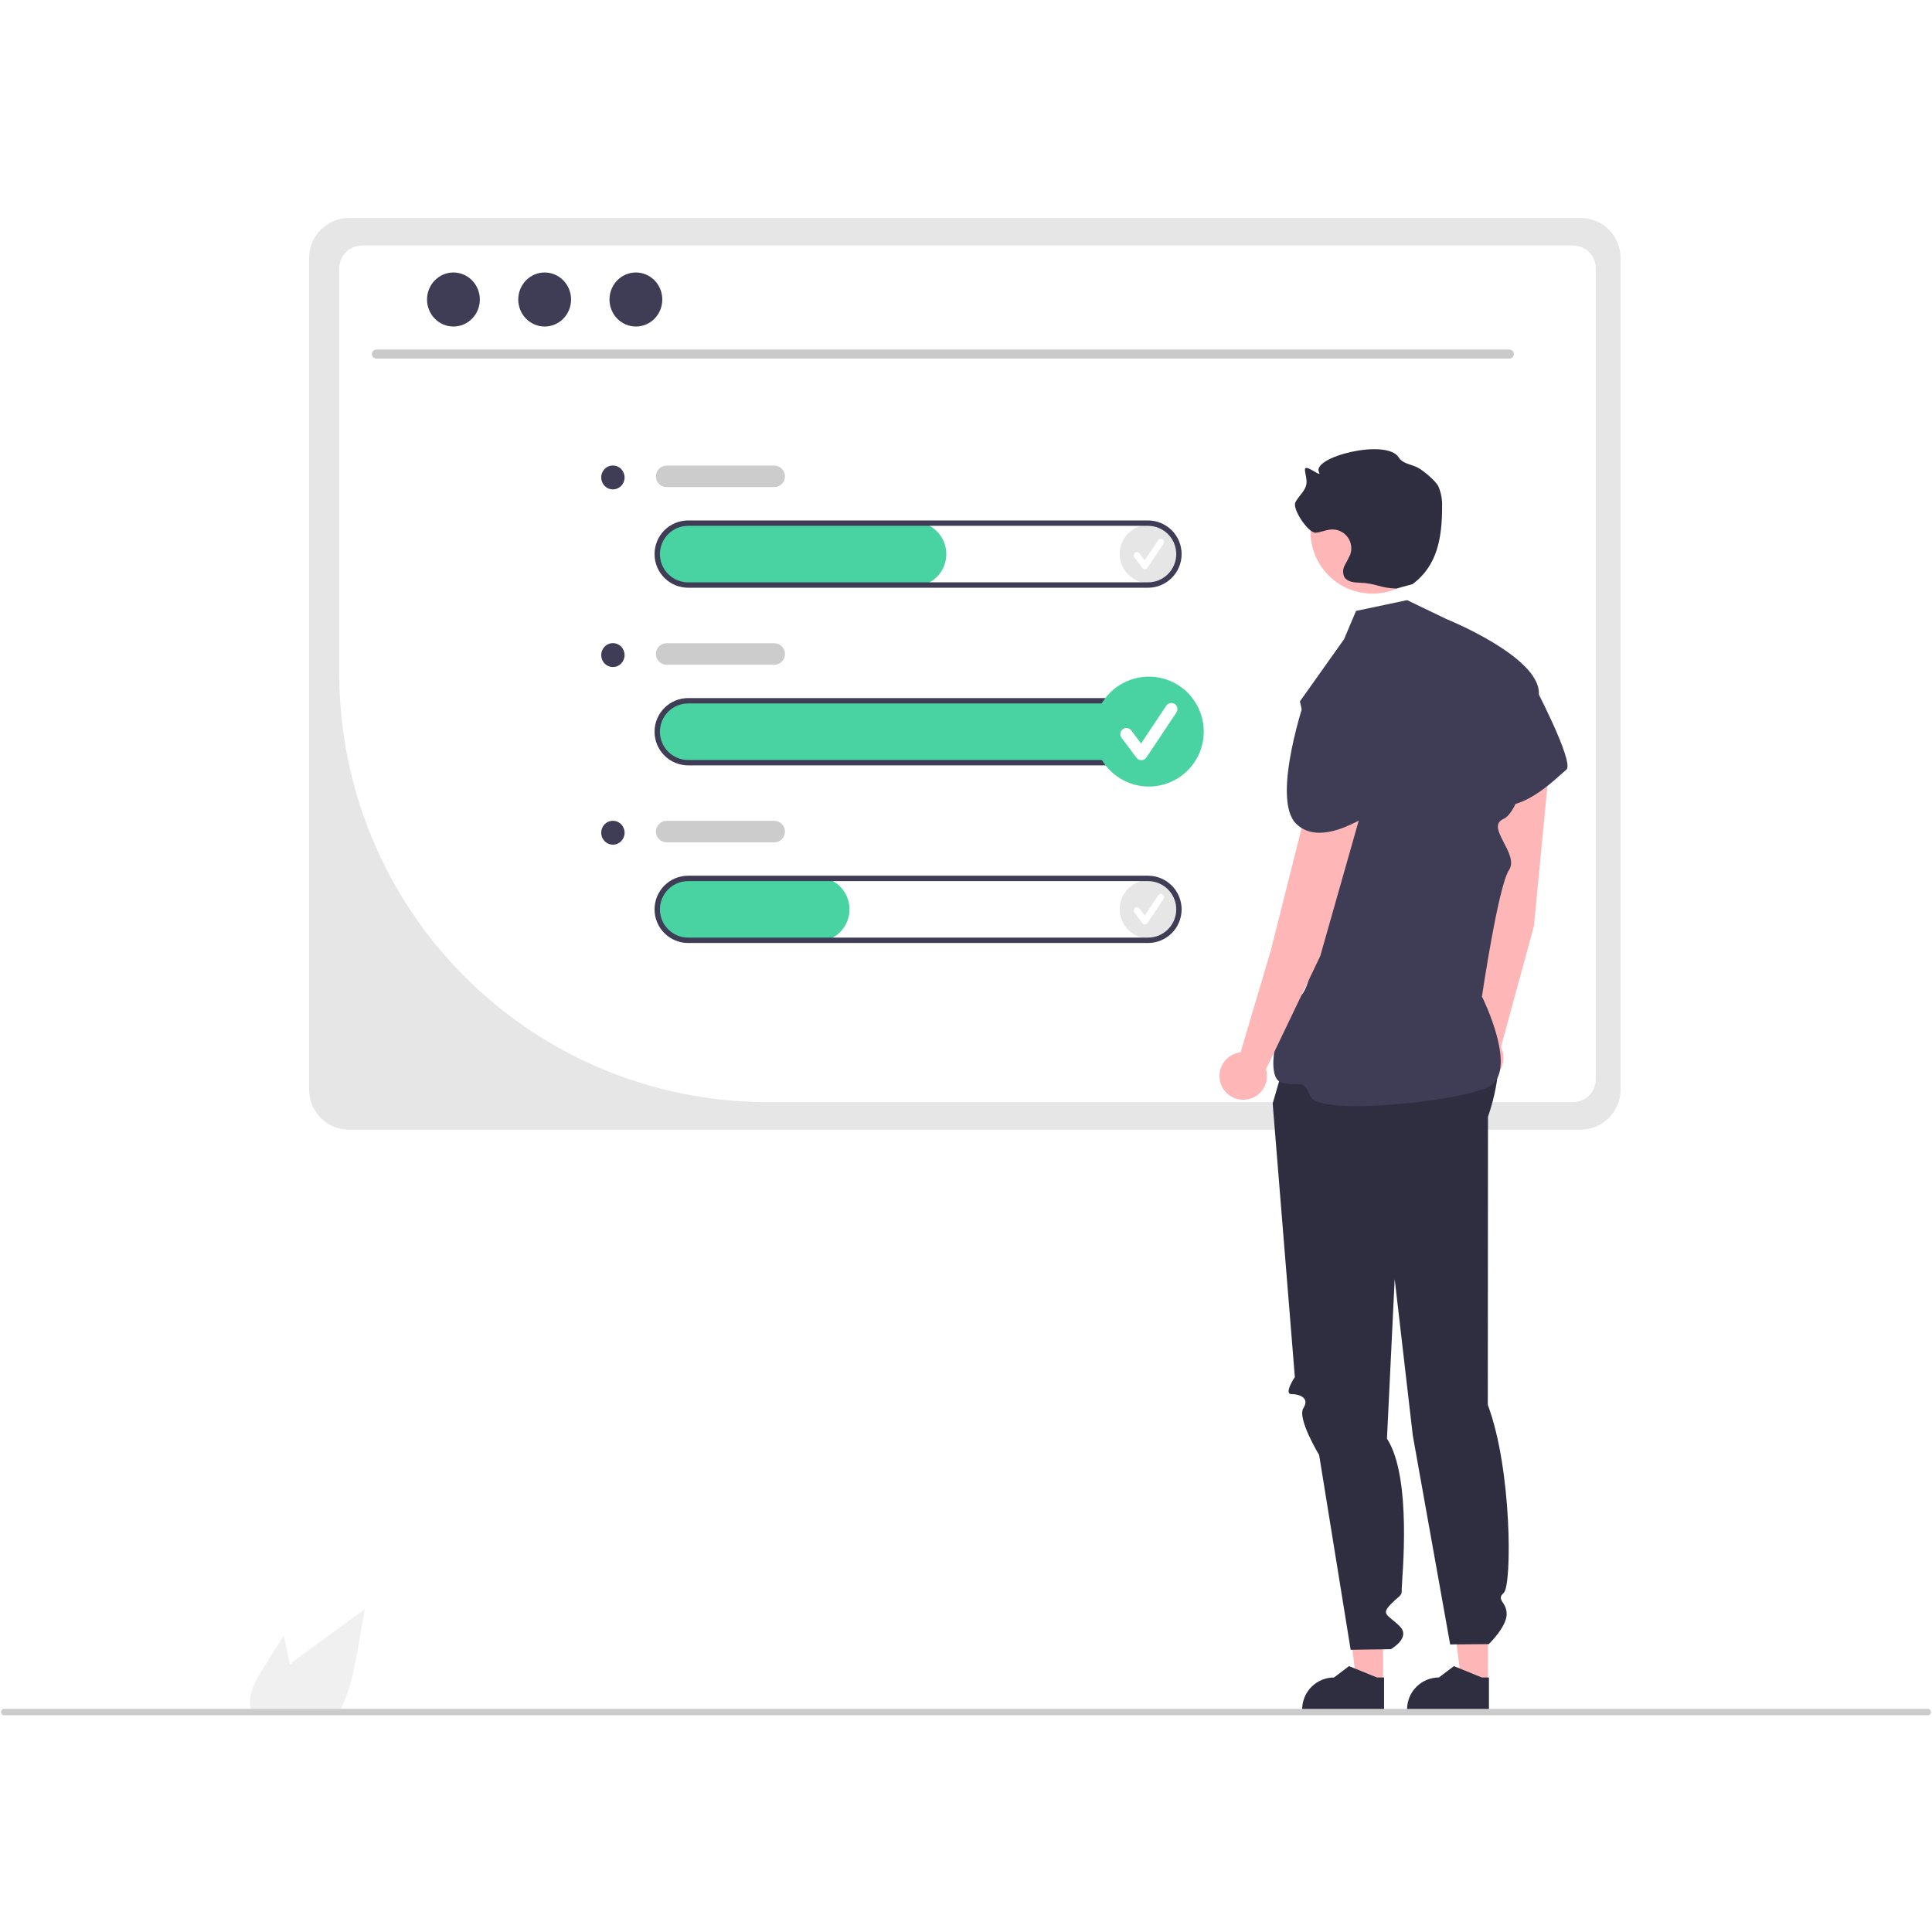
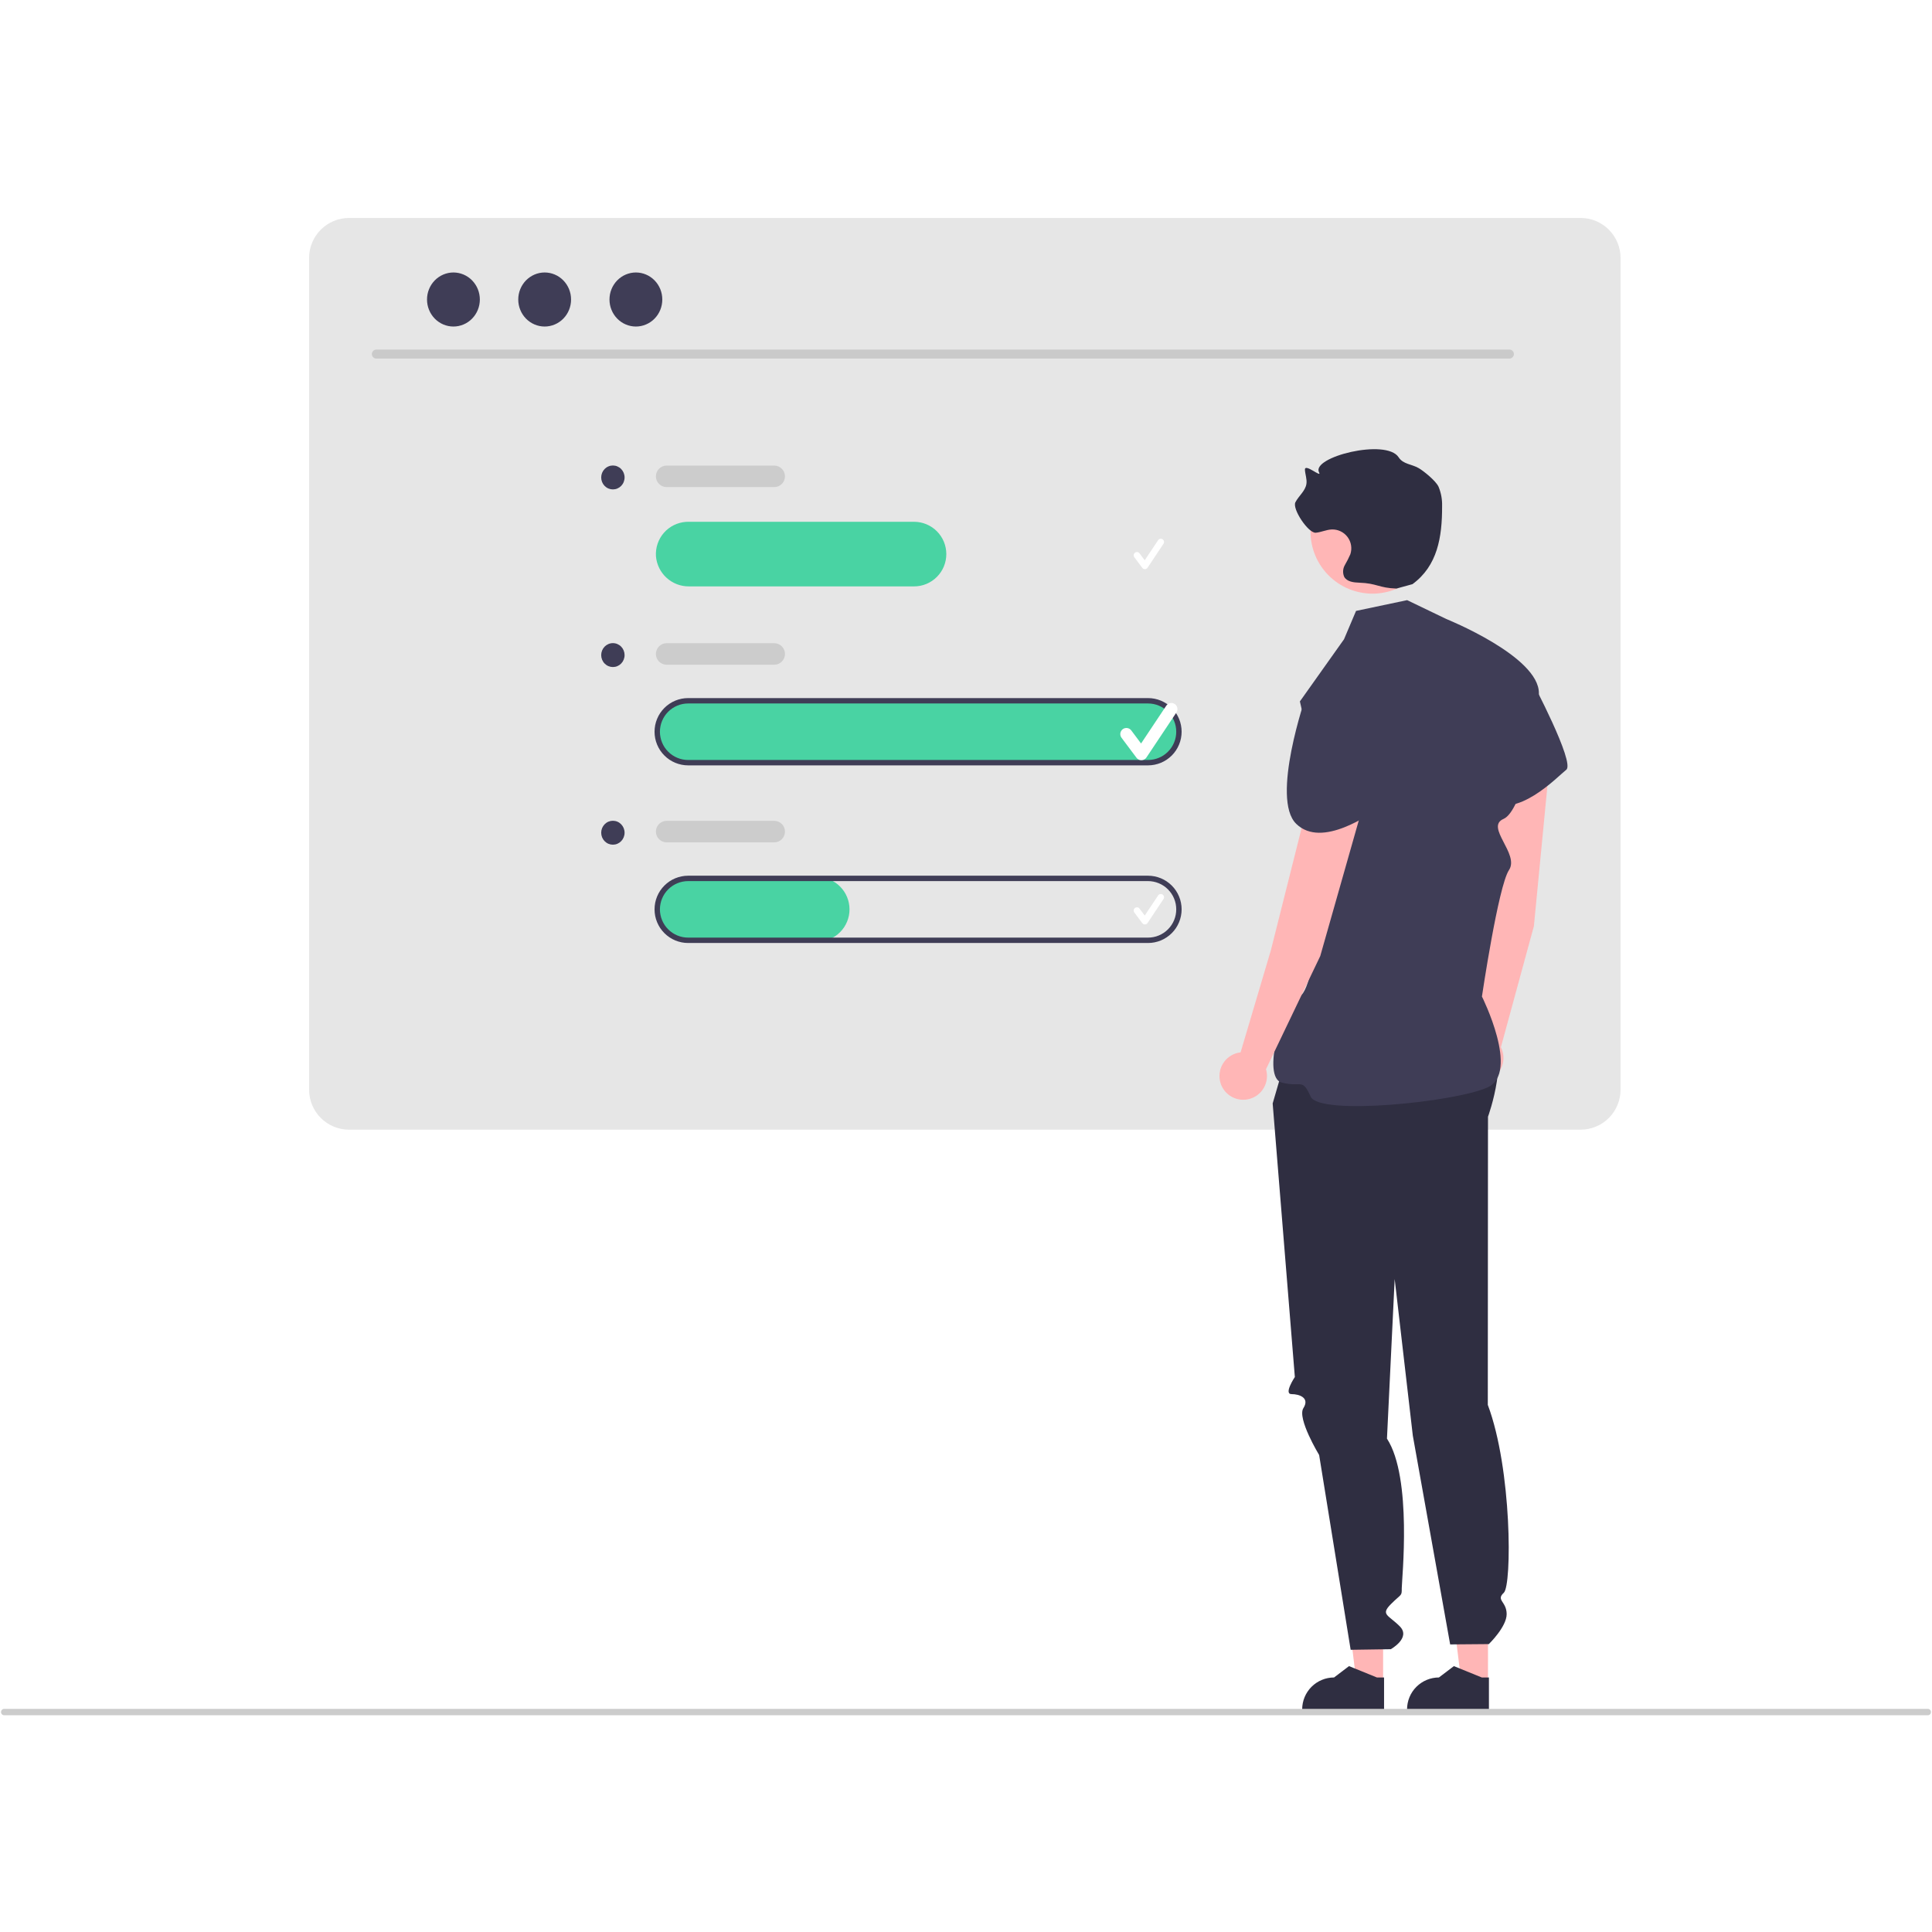
<svg xmlns="http://www.w3.org/2000/svg" width="600" viewBox="0 0 450 450" height="600" preserveAspectRatio="xMidYMid meet">
  <defs>
    <clipPath id="d8a99b3362">
      <path d="M 71 50.766 L 378 50.766 L 378 264 L 71 264 Z M 71 50.766 " clip-rule="nonzero" />
    </clipPath>
    <clipPath id="897e144d2c">
      <path d="M 0 398 L 450 398 L 450 399.516 L 0 399.516 Z M 0 398 " clip-rule="nonzero" />
    </clipPath>
  </defs>
  <rect x="-45" width="540" fill="#ffffff" y="-45" height="540" fill-opacity="1" />
  <rect x="-45" width="540" fill="#ffffff" y="-45" height="540" fill-opacity="1" />
-   <path fill="#f0f0f0" d="M 61.246 388.684 L 66.078 380.914 L 67.043 385.352 C 67.211 386.129 67.379 386.922 67.535 387.703 C 68.906 386.531 70.367 385.449 71.797 384.406 C 76.18 381.223 80.562 378.035 84.941 374.84 L 83.57 382.801 C 82.727 387.703 81.844 392.707 79.75 397.188 C 79.52 397.695 79.27 398.199 79 398.688 L 58.617 398.688 C 58.453 398.23 58.34 397.762 58.277 397.281 C 58.273 397.25 58.27 397.219 58.273 397.188 C 57.953 394.148 59.633 391.285 61.246 388.684 Z M 61.246 388.684 " fill-opacity="1" fill-rule="nonzero" />
  <g clip-path="url(#d8a99b3362)">
    <path fill="#e6e6e6" d="M 368.16 50.766 L 81.289 50.766 C 80.68 50.766 80.074 50.828 79.477 50.945 C 78.879 51.066 78.297 51.242 77.734 51.477 C 77.172 51.711 76.637 52 76.129 52.34 C 75.621 52.68 75.152 53.062 74.719 53.496 C 74.289 53.926 73.902 54.398 73.562 54.906 C 73.223 55.414 72.938 55.949 72.703 56.512 C 72.469 57.078 72.293 57.656 72.172 58.258 C 72.055 58.855 71.992 59.461 71.992 60.07 L 71.992 253.816 C 71.992 254.426 72.051 255.031 72.172 255.629 C 72.293 256.23 72.469 256.812 72.703 257.375 C 72.938 257.938 73.223 258.477 73.562 258.984 C 73.902 259.492 74.285 259.961 74.719 260.395 C 75.148 260.824 75.617 261.211 76.125 261.551 C 76.633 261.891 77.168 262.176 77.734 262.41 C 78.297 262.645 78.879 262.82 79.477 262.941 C 80.074 263.059 80.68 263.121 81.289 263.121 L 368.16 263.121 C 368.77 263.121 369.375 263.059 369.973 262.941 C 370.57 262.82 371.152 262.645 371.719 262.41 C 372.281 262.176 372.816 261.891 373.324 261.551 C 373.832 261.211 374.301 260.824 374.73 260.395 C 375.164 259.961 375.551 259.492 375.887 258.984 C 376.227 258.477 376.516 257.938 376.746 257.375 C 376.98 256.812 377.156 256.23 377.277 255.629 C 377.398 255.031 377.457 254.426 377.457 253.816 L 377.457 60.07 C 377.457 59.461 377.395 58.855 377.277 58.258 C 377.156 57.656 376.98 57.078 376.746 56.512 C 376.512 55.949 376.227 55.414 375.887 54.906 C 375.547 54.398 375.16 53.926 374.73 53.496 C 374.297 53.062 373.828 52.68 373.32 52.34 C 372.816 52 372.281 51.711 371.715 51.477 C 371.152 51.242 370.57 51.066 369.973 50.945 C 369.375 50.828 368.77 50.766 368.16 50.766 Z M 368.16 50.766 " fill-opacity="1" fill-rule="nonzero" />
  </g>
-   <path fill="#ffffff" d="M 366.391 256.707 L 178.426 256.707 C 176.801 256.703 175.176 256.656 173.551 256.574 C 171.93 256.488 170.309 256.363 168.691 256.199 C 167.074 256.039 165.461 255.836 163.855 255.59 C 162.246 255.348 160.648 255.066 159.055 254.746 C 157.461 254.426 155.875 254.066 154.301 253.668 C 152.723 253.27 151.156 252.832 149.602 252.359 C 148.051 251.883 146.508 251.371 144.977 250.82 C 143.449 250.27 141.934 249.68 140.434 249.055 C 138.93 248.43 137.445 247.77 135.977 247.074 C 134.508 246.375 133.059 245.641 131.625 244.875 C 130.195 244.105 128.781 243.301 127.387 242.465 C 125.992 241.629 124.621 240.758 123.27 239.852 C 121.922 238.945 120.594 238.008 119.289 237.039 C 117.98 236.07 116.703 235.07 115.445 234.035 C 114.188 233.004 112.961 231.941 111.754 230.848 C 110.551 229.754 109.375 228.633 108.227 227.484 C 107.074 226.332 105.953 225.156 104.863 223.949 C 103.77 222.746 102.711 221.516 101.68 220.258 C 100.648 219 99.645 217.719 98.676 216.414 C 97.707 215.105 96.773 213.777 95.867 212.426 C 94.965 211.074 94.094 209.699 93.258 208.305 C 92.418 206.91 91.617 205.496 90.848 204.062 C 90.082 202.629 89.348 201.176 88.652 199.707 C 87.957 198.238 87.297 196.75 86.672 195.25 C 86.047 193.746 85.461 192.23 84.91 190.699 C 84.359 189.168 83.848 187.625 83.371 186.07 C 82.898 184.516 82.461 182.949 82.062 181.371 C 81.664 179.793 81.305 178.207 80.984 176.613 C 80.664 175.02 80.383 173.418 80.141 171.809 C 79.898 170.199 79.695 168.586 79.531 166.969 C 79.367 165.348 79.246 163.727 79.16 162.102 C 79.078 160.477 79.031 158.852 79.027 157.227 L 79.027 62.473 C 79.027 62.125 79.062 61.781 79.129 61.441 C 79.195 61.102 79.297 60.77 79.43 60.449 C 79.562 60.125 79.727 59.82 79.918 59.531 C 80.109 59.242 80.328 58.977 80.574 58.73 C 80.82 58.484 81.086 58.266 81.375 58.07 C 81.664 57.879 81.969 57.715 82.289 57.582 C 82.609 57.445 82.941 57.348 83.281 57.277 C 83.621 57.211 83.965 57.176 84.312 57.172 L 366.391 57.172 C 366.738 57.176 367.082 57.211 367.422 57.277 C 367.766 57.348 368.094 57.445 368.414 57.582 C 368.734 57.715 369.039 57.879 369.328 58.07 C 369.617 58.266 369.883 58.484 370.129 58.73 C 370.375 58.977 370.594 59.242 370.785 59.531 C 370.98 59.82 371.141 60.125 371.273 60.449 C 371.406 60.77 371.508 61.102 371.574 61.441 C 371.645 61.781 371.676 62.125 371.676 62.473 L 371.676 251.418 C 371.676 251.762 371.645 252.109 371.574 252.449 C 371.508 252.789 371.406 253.117 371.273 253.441 C 371.141 253.762 370.977 254.066 370.785 254.355 C 370.594 254.645 370.375 254.91 370.129 255.156 C 369.883 255.402 369.617 255.621 369.328 255.812 C 369.039 256.008 368.734 256.168 368.414 256.301 C 368.094 256.434 367.762 256.535 367.422 256.605 C 367.082 256.672 366.738 256.707 366.391 256.707 Z M 366.391 256.707 " fill-opacity="1" fill-rule="nonzero" />
  <path fill="#cacaca" d="M 351.586 83.52 L 87.645 83.52 C 87.359 83.512 87.117 83.406 86.918 83.203 C 86.719 83 86.617 82.754 86.617 82.469 C 86.617 82.184 86.719 81.938 86.918 81.734 C 87.117 81.531 87.359 81.426 87.645 81.418 L 351.586 81.418 C 351.871 81.426 352.113 81.531 352.312 81.734 C 352.512 81.938 352.613 82.184 352.613 82.469 C 352.613 82.754 352.512 83 352.312 83.203 C 352.113 83.406 351.871 83.512 351.586 83.52 Z M 351.586 83.52 " fill-opacity="1" fill-rule="nonzero" />
  <path fill="#3f3d56" d="M 111.766 69.762 C 111.766 70.176 111.723 70.582 111.645 70.988 C 111.566 71.395 111.449 71.789 111.297 72.168 C 111.141 72.551 110.953 72.914 110.727 73.258 C 110.504 73.602 110.246 73.918 109.961 74.211 C 109.676 74.504 109.367 74.766 109.031 74.992 C 108.695 75.223 108.34 75.418 107.965 75.574 C 107.594 75.734 107.207 75.852 106.812 75.934 C 106.418 76.016 106.016 76.055 105.613 76.055 C 105.207 76.055 104.809 76.016 104.414 75.934 C 104.016 75.852 103.633 75.734 103.258 75.574 C 102.887 75.418 102.531 75.223 102.195 74.992 C 101.859 74.766 101.547 74.504 101.262 74.211 C 100.977 73.918 100.723 73.602 100.496 73.258 C 100.273 72.914 100.082 72.551 99.93 72.168 C 99.773 71.789 99.656 71.395 99.578 70.988 C 99.5 70.582 99.461 70.176 99.461 69.762 C 99.461 69.348 99.5 68.938 99.578 68.531 C 99.656 68.129 99.773 67.734 99.93 67.352 C 100.082 66.969 100.273 66.609 100.496 66.266 C 100.723 65.922 100.977 65.602 101.262 65.309 C 101.547 65.02 101.859 64.758 102.195 64.527 C 102.531 64.297 102.887 64.105 103.258 63.945 C 103.633 63.789 104.016 63.668 104.414 63.586 C 104.809 63.508 105.207 63.465 105.613 63.465 C 106.016 63.465 106.418 63.508 106.812 63.586 C 107.207 63.668 107.594 63.789 107.965 63.945 C 108.34 64.105 108.695 64.297 109.031 64.527 C 109.367 64.758 109.676 65.02 109.961 65.309 C 110.246 65.602 110.504 65.922 110.727 66.266 C 110.953 66.609 111.141 66.969 111.297 67.352 C 111.449 67.734 111.566 68.129 111.645 68.531 C 111.723 68.938 111.766 69.348 111.766 69.762 Z M 111.766 69.762 " fill-opacity="1" fill-rule="nonzero" />
  <path fill="#3f3d56" d="M 133.012 69.762 C 133.012 70.176 132.973 70.582 132.895 70.988 C 132.816 71.395 132.699 71.789 132.547 72.168 C 132.391 72.551 132.203 72.914 131.977 73.258 C 131.754 73.602 131.496 73.918 131.211 74.211 C 130.926 74.504 130.617 74.766 130.281 74.992 C 129.945 75.223 129.59 75.418 129.215 75.574 C 128.844 75.734 128.457 75.852 128.062 75.934 C 127.668 76.016 127.266 76.055 126.863 76.055 C 126.457 76.055 126.059 76.016 125.66 75.934 C 125.266 75.852 124.883 75.734 124.508 75.574 C 124.137 75.418 123.781 75.223 123.445 74.992 C 123.109 74.766 122.797 74.504 122.512 74.211 C 122.227 73.918 121.973 73.602 121.746 73.258 C 121.523 72.914 121.332 72.551 121.18 72.168 C 121.023 71.789 120.906 71.395 120.828 70.988 C 120.75 70.582 120.711 70.176 120.711 69.762 C 120.711 69.348 120.75 68.938 120.828 68.531 C 120.906 68.129 121.023 67.734 121.18 67.352 C 121.332 66.969 121.523 66.609 121.746 66.266 C 121.973 65.922 122.227 65.602 122.512 65.309 C 122.797 65.02 123.109 64.758 123.445 64.527 C 123.781 64.297 124.137 64.105 124.508 63.945 C 124.883 63.789 125.266 63.668 125.66 63.586 C 126.059 63.508 126.457 63.465 126.863 63.465 C 127.266 63.465 127.668 63.508 128.062 63.586 C 128.457 63.668 128.844 63.789 129.215 63.945 C 129.59 64.105 129.945 64.297 130.281 64.527 C 130.617 64.758 130.926 65.02 131.211 65.309 C 131.496 65.602 131.754 65.922 131.977 66.266 C 132.203 66.609 132.391 66.969 132.547 67.352 C 132.699 67.734 132.816 68.129 132.895 68.531 C 132.973 68.938 133.012 69.348 133.012 69.762 Z M 133.012 69.762 " fill-opacity="1" fill-rule="nonzero" />
  <path fill="#3f3d56" d="M 154.262 69.762 C 154.262 70.176 154.223 70.582 154.145 70.988 C 154.066 71.395 153.949 71.789 153.797 72.168 C 153.641 72.551 153.449 72.914 153.227 73.258 C 153.004 73.602 152.746 73.918 152.461 74.211 C 152.176 74.504 151.867 74.766 151.531 74.992 C 151.195 75.223 150.84 75.418 150.465 75.574 C 150.094 75.734 149.707 75.852 149.312 75.934 C 148.914 76.016 148.516 76.055 148.113 76.055 C 147.707 76.055 147.309 76.016 146.91 75.934 C 146.516 75.852 146.133 75.734 145.758 75.574 C 145.383 75.418 145.031 75.223 144.695 74.992 C 144.359 74.766 144.047 74.504 143.762 74.211 C 143.477 73.918 143.223 73.602 142.996 73.258 C 142.773 72.914 142.582 72.551 142.43 72.168 C 142.273 71.789 142.156 71.395 142.078 70.988 C 142 70.582 141.961 70.176 141.961 69.762 C 141.961 69.348 142 68.938 142.078 68.531 C 142.156 68.129 142.273 67.734 142.43 67.352 C 142.582 66.969 142.773 66.609 142.996 66.266 C 143.223 65.922 143.477 65.602 143.762 65.309 C 144.047 65.02 144.359 64.758 144.695 64.527 C 145.031 64.297 145.383 64.105 145.758 63.945 C 146.133 63.789 146.516 63.668 146.91 63.586 C 147.309 63.508 147.707 63.465 148.113 63.465 C 148.516 63.465 148.914 63.508 149.312 63.586 C 149.707 63.668 150.094 63.789 150.465 63.945 C 150.84 64.105 151.195 64.297 151.531 64.527 C 151.867 64.758 152.176 65.02 152.461 65.309 C 152.746 65.602 153.004 65.922 153.227 66.266 C 153.449 66.609 153.641 66.969 153.797 67.352 C 153.949 67.734 154.066 68.129 154.145 68.531 C 154.223 68.938 154.262 69.348 154.262 69.762 Z M 154.262 69.762 " fill-opacity="1" fill-rule="nonzero" />
  <path fill="#49d3a3" d="M 267.395 177.953 L 160.504 177.953 C 160.027 177.961 159.551 177.922 159.078 177.84 C 158.605 177.754 158.148 177.629 157.699 177.461 C 157.25 177.289 156.824 177.078 156.414 176.828 C 156.004 176.578 155.625 176.293 155.27 175.969 C 154.914 175.648 154.59 175.297 154.305 174.914 C 154.016 174.531 153.766 174.125 153.551 173.691 C 153.34 173.262 153.168 172.816 153.039 172.355 C 152.91 171.895 152.828 171.422 152.785 170.945 C 152.754 170.453 152.77 169.961 152.832 169.473 C 152.895 168.98 153.004 168.5 153.164 168.031 C 153.32 167.566 153.523 167.117 153.77 166.688 C 154.016 166.258 154.301 165.859 154.625 165.484 C 154.949 165.113 155.305 164.777 155.699 164.477 C 156.09 164.172 156.504 163.914 156.949 163.691 C 157.391 163.473 157.852 163.301 158.328 163.172 C 158.805 163.043 159.289 162.961 159.781 162.926 C 159.949 162.914 160.117 162.91 160.285 162.91 L 267.395 162.91 C 267.887 162.91 268.375 162.957 268.859 163.055 C 269.344 163.148 269.812 163.293 270.27 163.48 C 270.727 163.672 271.156 163.902 271.57 164.176 C 271.98 164.453 272.359 164.762 272.707 165.113 C 273.055 165.461 273.367 165.844 273.641 166.254 C 273.918 166.664 274.148 167.098 274.336 167.555 C 274.527 168.008 274.668 168.48 274.766 168.965 C 274.859 169.449 274.91 169.938 274.91 170.434 C 274.91 170.926 274.859 171.414 274.766 171.898 C 274.668 172.383 274.527 172.855 274.336 173.312 C 274.148 173.766 273.918 174.199 273.641 174.609 C 273.367 175.023 273.055 175.402 272.707 175.75 C 272.359 176.102 271.98 176.414 271.57 176.688 C 271.156 176.961 270.727 177.191 270.27 177.383 C 269.812 177.57 269.344 177.715 268.859 177.809 C 268.375 177.906 267.887 177.953 267.395 177.953 Z M 267.395 177.953 " fill-opacity="1" fill-rule="nonzero" />
  <path fill="#e6e6e6" d="M 274.383 129.027 C 274.379 129.473 274.336 129.914 274.25 130.352 C 274.164 130.789 274.035 131.215 273.863 131.629 C 273.691 132.039 273.484 132.43 273.238 132.801 C 272.988 133.172 272.707 133.516 272.391 133.832 C 272.078 134.148 271.734 134.43 271.363 134.676 C 270.992 134.926 270.602 135.137 270.188 135.305 C 269.777 135.477 269.352 135.605 268.914 135.691 C 268.477 135.781 268.035 135.824 267.59 135.824 C 267.145 135.824 266.703 135.781 266.266 135.691 C 265.828 135.605 265.402 135.477 264.992 135.305 C 264.578 135.137 264.188 134.926 263.816 134.676 C 263.445 134.43 263.105 134.148 262.789 133.832 C 262.473 133.516 262.191 133.172 261.945 132.801 C 261.695 132.43 261.488 132.039 261.316 131.629 C 261.145 131.215 261.02 130.789 260.93 130.352 C 260.844 129.914 260.801 129.473 260.801 129.027 C 260.801 128.582 260.844 128.141 260.93 127.699 C 261.02 127.262 261.145 126.84 261.316 126.426 C 261.488 126.016 261.695 125.621 261.945 125.25 C 262.191 124.879 262.473 124.535 262.789 124.223 C 263.105 123.906 263.449 123.625 263.816 123.375 C 264.188 123.129 264.578 122.918 264.992 122.75 C 265.402 122.578 265.828 122.449 266.266 122.363 C 266.703 122.273 267.145 122.23 267.59 122.23 C 268.035 122.23 268.477 122.273 268.914 122.363 C 269.352 122.449 269.777 122.578 270.188 122.75 C 270.602 122.918 270.992 123.129 271.363 123.375 C 271.734 123.625 272.078 123.906 272.391 124.223 C 272.707 124.535 272.988 124.879 273.238 125.25 C 273.484 125.621 273.691 126.016 273.863 126.426 C 274.035 126.84 274.164 127.262 274.25 127.699 C 274.336 128.141 274.379 128.582 274.383 129.027 Z M 274.383 129.027 " fill-opacity="1" fill-rule="nonzero" />
  <path fill="#ffffff" d="M 266.664 132.566 C 266.414 132.566 266.211 132.465 266.059 132.262 L 264.207 129.789 C 264.082 129.621 264.035 129.438 264.062 129.23 C 264.094 129.023 264.191 128.855 264.359 128.73 C 264.527 128.605 264.711 128.559 264.918 128.586 C 265.125 128.617 265.289 128.715 265.414 128.883 L 266.629 130.5 L 269.742 125.828 C 269.855 125.652 270.016 125.543 270.219 125.504 C 270.426 125.461 270.613 125.496 270.789 125.613 C 270.961 125.727 271.07 125.887 271.109 126.094 C 271.152 126.297 271.117 126.488 271 126.66 L 270.996 126.664 L 267.293 132.227 C 267.148 132.445 266.945 132.559 266.684 132.562 Z M 266.664 132.566 " fill-opacity="1" fill-rule="nonzero" />
  <path fill="#e6e6e6" d="M 274.383 211.777 C 274.379 212.223 274.336 212.664 274.25 213.102 C 274.164 213.539 274.035 213.965 273.863 214.375 C 273.691 214.789 273.484 215.18 273.238 215.551 C 272.988 215.922 272.707 216.266 272.391 216.582 C 272.078 216.898 271.734 217.18 271.363 217.426 C 270.992 217.676 270.602 217.883 270.188 218.055 C 269.777 218.227 269.352 218.355 268.914 218.441 C 268.477 218.527 268.035 218.57 267.59 218.57 C 267.145 218.57 266.703 218.527 266.266 218.441 C 265.828 218.355 265.402 218.227 264.992 218.055 C 264.578 217.883 264.188 217.676 263.816 217.426 C 263.445 217.18 263.105 216.898 262.789 216.582 C 262.473 216.266 262.191 215.922 261.945 215.551 C 261.695 215.18 261.488 214.789 261.316 214.375 C 261.145 213.965 261.02 213.539 260.93 213.102 C 260.844 212.664 260.801 212.223 260.801 211.777 C 260.801 211.328 260.844 210.887 260.93 210.449 C 261.02 210.012 261.145 209.586 261.316 209.176 C 261.488 208.762 261.695 208.371 261.945 208 C 262.191 207.629 262.473 207.285 262.789 206.969 C 263.105 206.656 263.449 206.371 263.816 206.125 C 264.188 205.879 264.578 205.668 264.992 205.496 C 265.402 205.328 265.828 205.199 266.266 205.109 C 266.703 205.023 267.145 204.98 267.59 204.98 C 268.035 204.98 268.477 205.023 268.914 205.109 C 269.352 205.199 269.777 205.328 270.188 205.496 C 270.602 205.668 270.992 205.879 271.363 206.125 C 271.734 206.371 272.078 206.656 272.391 206.969 C 272.707 207.285 272.988 207.629 273.238 208 C 273.484 208.371 273.691 208.762 273.863 209.176 C 274.035 209.586 274.164 210.012 274.25 210.449 C 274.336 210.887 274.379 211.328 274.383 211.777 Z M 274.383 211.777 " fill-opacity="1" fill-rule="nonzero" />
  <path fill="#ffffff" d="M 266.664 215.312 C 266.414 215.312 266.211 215.211 266.059 215.012 L 264.207 212.539 C 264.082 212.371 264.035 212.184 264.062 211.977 C 264.094 211.77 264.191 211.605 264.359 211.48 C 264.527 211.355 264.711 211.309 264.918 211.336 C 265.125 211.367 265.289 211.465 265.414 211.633 L 266.629 213.25 L 269.742 208.574 C 269.855 208.402 270.016 208.293 270.219 208.25 C 270.426 208.211 270.613 208.246 270.789 208.363 C 270.961 208.477 271.07 208.637 271.109 208.84 C 271.152 209.047 271.117 209.234 271 209.41 L 270.996 209.414 L 267.293 214.977 C 267.148 215.195 266.945 215.305 266.684 215.312 Z M 266.664 215.312 " fill-opacity="1" fill-rule="nonzero" />
  <path fill="#49d3a3" d="M 212.898 136.582 L 160.504 136.582 C 160.027 136.586 159.551 136.547 159.078 136.465 C 158.605 136.383 158.148 136.254 157.699 136.086 C 157.25 135.914 156.824 135.703 156.414 135.453 C 156.004 135.203 155.625 134.918 155.27 134.594 C 154.914 134.273 154.59 133.922 154.305 133.539 C 154.016 133.156 153.762 132.75 153.551 132.32 C 153.34 131.891 153.168 131.441 153.039 130.98 C 152.91 130.52 152.828 130.051 152.785 129.57 C 152.754 129.078 152.77 128.586 152.832 128.098 C 152.895 127.605 153.004 127.129 153.164 126.66 C 153.32 126.191 153.523 125.742 153.77 125.312 C 154.016 124.883 154.301 124.484 154.625 124.113 C 154.949 123.738 155.305 123.402 155.699 123.102 C 156.09 122.801 156.504 122.539 156.949 122.32 C 157.391 122.098 157.852 121.926 158.328 121.797 C 158.805 121.668 159.289 121.586 159.781 121.551 C 159.949 121.539 160.117 121.535 160.285 121.535 L 212.898 121.535 C 213.395 121.535 213.883 121.582 214.367 121.68 C 214.852 121.777 215.32 121.918 215.777 122.109 C 216.23 122.297 216.664 122.527 217.074 122.801 C 217.484 123.078 217.867 123.391 218.215 123.738 C 218.562 124.086 218.875 124.469 219.148 124.879 C 219.422 125.289 219.656 125.723 219.844 126.18 C 220.031 126.637 220.176 127.105 220.27 127.59 C 220.367 128.074 220.414 128.562 220.414 129.059 C 220.414 129.551 220.367 130.039 220.27 130.523 C 220.176 131.008 220.031 131.48 219.844 131.938 C 219.656 132.395 219.422 132.824 219.148 133.238 C 218.875 133.648 218.562 134.027 218.215 134.375 C 217.867 134.727 217.484 135.039 217.074 135.312 C 216.664 135.586 216.23 135.82 215.777 136.008 C 215.32 136.195 214.852 136.34 214.367 136.438 C 213.883 136.531 213.395 136.582 212.898 136.582 Z M 212.898 136.582 " fill-opacity="1" fill-rule="nonzero" />
-   <path fill="#3f3d56" d="M 267.395 136.895 L 160.285 136.895 C 159.77 136.895 159.262 136.844 158.758 136.742 C 158.254 136.645 157.766 136.492 157.289 136.297 C 156.812 136.102 156.363 135.859 155.934 135.574 C 155.508 135.289 155.113 134.961 154.75 134.598 C 154.387 134.234 154.062 133.84 153.773 133.41 C 153.488 132.984 153.25 132.531 153.051 132.055 C 152.855 131.582 152.707 131.09 152.605 130.586 C 152.508 130.082 152.457 129.57 152.457 129.059 C 152.457 128.543 152.508 128.035 152.605 127.527 C 152.707 127.023 152.855 126.535 153.051 126.059 C 153.25 125.582 153.488 125.133 153.773 124.703 C 154.062 124.277 154.387 123.879 154.75 123.516 C 155.113 123.152 155.508 122.828 155.934 122.543 C 156.363 122.258 156.812 122.016 157.289 121.816 C 157.766 121.621 158.254 121.473 158.758 121.371 C 159.262 121.273 159.77 121.223 160.285 121.223 L 267.395 121.223 C 267.906 121.223 268.414 121.273 268.922 121.371 C 269.426 121.473 269.914 121.621 270.391 121.816 C 270.863 122.016 271.316 122.258 271.742 122.543 C 272.168 122.828 272.566 123.152 272.93 123.516 C 273.293 123.879 273.617 124.277 273.902 124.703 C 274.188 125.133 274.43 125.582 274.625 126.059 C 274.824 126.535 274.973 127.023 275.07 127.527 C 275.172 128.035 275.223 128.543 275.223 129.059 C 275.223 129.57 275.172 130.082 275.07 130.586 C 274.973 131.09 274.824 131.582 274.625 132.055 C 274.43 132.531 274.188 132.984 273.902 133.41 C 273.617 133.84 273.293 134.234 272.93 134.598 C 272.566 134.961 272.168 135.289 271.742 135.574 C 271.316 135.859 270.863 136.102 270.391 136.297 C 269.914 136.492 269.426 136.645 268.922 136.742 C 268.414 136.844 267.906 136.895 267.395 136.895 Z M 160.285 122.477 C 159.852 122.477 159.426 122.516 159.004 122.602 C 158.578 122.688 158.168 122.812 157.77 122.977 C 157.371 123.141 156.992 123.344 156.633 123.586 C 156.273 123.824 155.941 124.098 155.637 124.402 C 155.328 124.707 155.059 125.043 154.816 125.402 C 154.578 125.762 154.375 126.141 154.211 126.539 C 154.043 126.938 153.918 127.348 153.836 127.773 C 153.75 128.199 153.707 128.625 153.707 129.059 C 153.707 129.488 153.75 129.918 153.836 130.34 C 153.918 130.766 154.043 131.176 154.211 131.578 C 154.375 131.977 154.578 132.355 154.816 132.715 C 155.059 133.074 155.328 133.406 155.637 133.711 C 155.941 134.016 156.273 134.289 156.633 134.531 C 156.992 134.77 157.371 134.973 157.77 135.141 C 158.168 135.305 158.578 135.43 159.004 135.512 C 159.426 135.598 159.852 135.641 160.285 135.641 L 267.395 135.641 C 267.824 135.641 268.254 135.598 268.676 135.512 C 269.098 135.43 269.512 135.305 269.91 135.141 C 270.309 134.973 270.688 134.77 271.047 134.531 C 271.406 134.289 271.738 134.016 272.043 133.711 C 272.348 133.406 272.621 133.074 272.859 132.715 C 273.102 132.355 273.305 131.977 273.469 131.578 C 273.633 131.176 273.758 130.766 273.844 130.34 C 273.926 129.918 273.969 129.488 273.969 129.059 C 273.969 128.625 273.926 128.199 273.844 127.773 C 273.758 127.348 273.633 126.938 273.469 126.539 C 273.305 126.141 273.102 125.762 272.859 125.402 C 272.621 125.043 272.348 124.707 272.043 124.402 C 271.738 124.098 271.406 123.824 271.047 123.586 C 270.688 123.344 270.309 123.141 269.91 122.977 C 269.512 122.812 269.098 122.688 268.676 122.602 C 268.254 122.516 267.824 122.477 267.395 122.477 Z M 160.285 122.477 " fill-opacity="1" fill-rule="nonzero" />
  <path fill="#3f3d56" d="M 267.395 178.27 L 160.285 178.27 C 159.77 178.27 159.262 178.219 158.758 178.117 C 158.254 178.016 157.766 177.867 157.289 177.672 C 156.812 177.473 156.363 177.234 155.934 176.949 C 155.508 176.66 155.113 176.336 154.75 175.973 C 154.387 175.609 154.062 175.215 153.773 174.785 C 153.488 174.359 153.25 173.906 153.051 173.43 C 152.855 172.957 152.707 172.465 152.605 171.961 C 152.508 171.457 152.457 170.945 152.457 170.434 C 152.457 169.918 152.508 169.406 152.605 168.902 C 152.707 168.398 152.855 167.91 153.051 167.434 C 153.25 166.957 153.488 166.508 153.773 166.078 C 154.062 165.652 154.387 165.254 154.75 164.891 C 155.113 164.527 155.508 164.203 155.934 163.918 C 156.363 163.629 156.812 163.391 157.289 163.191 C 157.766 162.996 158.254 162.848 158.758 162.746 C 159.262 162.645 159.77 162.598 160.285 162.598 L 267.395 162.598 C 267.906 162.598 268.414 162.645 268.922 162.746 C 269.426 162.848 269.914 162.996 270.391 163.191 C 270.863 163.391 271.316 163.629 271.742 163.918 C 272.168 164.203 272.566 164.527 272.93 164.891 C 273.293 165.254 273.617 165.652 273.902 166.078 C 274.188 166.508 274.43 166.957 274.625 167.434 C 274.824 167.91 274.973 168.398 275.07 168.902 C 275.172 169.406 275.223 169.918 275.223 170.434 C 275.223 170.945 275.172 171.457 275.07 171.961 C 274.973 172.465 274.824 172.957 274.625 173.43 C 274.43 173.906 274.188 174.359 273.902 174.785 C 273.617 175.215 273.293 175.609 272.93 175.973 C 272.566 176.336 272.168 176.66 271.742 176.949 C 271.316 177.234 270.863 177.473 270.391 177.672 C 269.914 177.867 269.426 178.016 268.922 178.117 C 268.414 178.219 267.906 178.27 267.395 178.27 Z M 160.285 163.852 C 159.852 163.852 159.426 163.891 159.004 163.977 C 158.578 164.059 158.168 164.184 157.77 164.352 C 157.371 164.516 156.992 164.719 156.633 164.957 C 156.273 165.199 155.941 165.473 155.637 165.777 C 155.328 166.082 155.059 166.414 154.816 166.773 C 154.578 167.133 154.375 167.516 154.211 167.914 C 154.043 168.312 153.918 168.723 153.836 169.148 C 153.75 169.57 153.707 170 153.707 170.434 C 153.707 170.863 153.75 171.293 153.836 171.715 C 153.918 172.141 154.043 172.551 154.211 172.949 C 154.375 173.352 154.578 173.73 154.816 174.09 C 155.059 174.449 155.328 174.781 155.637 175.086 C 155.941 175.391 156.273 175.664 156.633 175.906 C 156.992 176.145 157.371 176.348 157.77 176.512 C 158.168 176.68 158.578 176.805 159.004 176.887 C 159.426 176.973 159.852 177.016 160.285 177.016 L 267.395 177.016 C 267.824 177.016 268.254 176.973 268.676 176.887 C 269.098 176.805 269.512 176.68 269.91 176.512 C 270.309 176.348 270.688 176.145 271.047 175.906 C 271.406 175.664 271.738 175.391 272.043 175.086 C 272.348 174.781 272.621 174.449 272.859 174.09 C 273.102 173.73 273.305 173.352 273.469 172.949 C 273.633 172.551 273.758 172.141 273.844 171.715 C 273.926 171.293 273.969 170.863 273.969 170.434 C 273.969 170 273.926 169.57 273.844 169.148 C 273.758 168.723 273.633 168.312 273.469 167.914 C 273.305 167.516 273.102 167.133 272.859 166.773 C 272.621 166.414 272.348 166.082 272.043 165.777 C 271.738 165.473 271.406 165.199 271.047 164.957 C 270.688 164.719 270.309 164.516 269.91 164.352 C 269.512 164.184 269.098 164.059 268.676 163.977 C 268.254 163.891 267.824 163.852 267.395 163.852 Z M 160.285 163.852 " fill-opacity="1" fill-rule="nonzero" />
  <path fill="#49d3a3" d="M 190.352 219.328 L 160.504 219.328 C 160.027 219.336 159.551 219.297 159.078 219.215 C 158.605 219.129 158.148 219.004 157.699 218.832 C 157.25 218.664 156.824 218.453 156.414 218.203 C 156.004 217.953 155.625 217.668 155.27 217.344 C 154.914 217.023 154.59 216.668 154.305 216.285 C 154.016 215.902 153.762 215.496 153.551 215.066 C 153.34 214.637 153.168 214.191 153.039 213.73 C 152.91 213.27 152.828 212.797 152.785 212.32 C 152.754 211.828 152.77 211.336 152.832 210.844 C 152.895 210.355 153.004 209.875 153.164 209.406 C 153.32 208.938 153.523 208.492 153.77 208.062 C 154.016 207.633 154.301 207.234 154.625 206.859 C 154.949 206.488 155.305 206.152 155.699 205.848 C 156.09 205.547 156.504 205.289 156.949 205.066 C 157.391 204.848 157.852 204.672 158.328 204.543 C 158.805 204.414 159.289 204.336 159.781 204.301 C 159.949 204.289 160.117 204.285 160.285 204.285 L 190.352 204.285 C 190.844 204.285 191.332 204.332 191.816 204.43 C 192.301 204.523 192.77 204.668 193.227 204.855 C 193.684 205.047 194.117 205.277 194.527 205.551 C 194.938 205.824 195.316 206.137 195.664 206.488 C 196.016 206.836 196.324 207.215 196.602 207.629 C 196.875 208.039 197.105 208.473 197.293 208.926 C 197.484 209.383 197.625 209.855 197.723 210.34 C 197.82 210.824 197.867 211.312 197.867 211.805 C 197.867 212.301 197.82 212.789 197.723 213.273 C 197.625 213.758 197.484 214.23 197.293 214.684 C 197.105 215.141 196.875 215.574 196.602 215.984 C 196.324 216.395 196.016 216.777 195.664 217.125 C 195.316 217.477 194.938 217.785 194.527 218.062 C 194.117 218.336 193.684 218.566 193.227 218.758 C 192.77 218.945 192.301 219.09 191.816 219.184 C 191.332 219.281 190.844 219.328 190.352 219.328 Z M 190.352 219.328 " fill-opacity="1" fill-rule="nonzero" />
  <path fill="#3f3d56" d="M 267.395 219.641 L 160.285 219.641 C 159.77 219.641 159.262 219.594 158.758 219.492 C 158.254 219.391 157.766 219.242 157.289 219.047 C 156.812 218.848 156.363 218.609 155.934 218.32 C 155.508 218.035 155.113 217.711 154.75 217.348 C 154.387 216.984 154.062 216.586 153.773 216.16 C 153.488 215.73 153.25 215.281 153.051 214.805 C 152.855 214.328 152.707 213.84 152.605 213.336 C 152.508 212.832 152.457 212.32 152.457 211.805 C 152.457 211.293 152.508 210.781 152.605 210.277 C 152.707 209.773 152.855 209.281 153.051 208.809 C 153.25 208.332 153.488 207.879 153.773 207.453 C 154.062 207.023 154.387 206.629 154.75 206.266 C 155.113 205.902 155.508 205.578 155.934 205.289 C 156.363 205.004 156.812 204.762 157.289 204.566 C 157.766 204.371 158.254 204.223 158.758 204.121 C 159.262 204.02 159.77 203.969 160.285 203.969 L 267.395 203.969 C 267.906 203.969 268.414 204.02 268.922 204.121 C 269.426 204.223 269.914 204.371 270.391 204.566 C 270.863 204.762 271.316 205.004 271.742 205.289 C 272.168 205.578 272.566 205.902 272.93 206.266 C 273.293 206.629 273.617 207.023 273.902 207.453 C 274.188 207.879 274.43 208.332 274.625 208.809 C 274.824 209.281 274.973 209.773 275.07 210.277 C 275.172 210.781 275.223 211.293 275.223 211.805 C 275.223 212.32 275.172 212.832 275.07 213.336 C 274.973 213.84 274.824 214.328 274.625 214.805 C 274.43 215.281 274.188 215.73 273.902 216.16 C 273.617 216.586 273.293 216.984 272.93 217.348 C 272.566 217.711 272.168 218.035 271.742 218.32 C 271.316 218.609 270.863 218.848 270.391 219.047 C 269.914 219.242 269.426 219.391 268.922 219.492 C 268.414 219.594 267.906 219.641 267.395 219.641 Z M 160.285 205.223 C 159.852 205.223 159.426 205.266 159.004 205.352 C 158.578 205.434 158.168 205.559 157.77 205.727 C 157.371 205.891 156.992 206.094 156.633 206.332 C 156.273 206.574 155.941 206.848 155.637 207.152 C 155.328 207.457 155.059 207.789 154.816 208.148 C 154.578 208.508 154.375 208.887 154.211 209.289 C 154.043 209.688 153.918 210.098 153.836 210.523 C 153.75 210.945 153.707 211.375 153.707 211.805 C 153.707 212.238 153.75 212.668 153.836 213.09 C 153.918 213.516 154.043 213.926 154.211 214.324 C 154.375 214.723 154.578 215.105 154.816 215.465 C 155.059 215.824 155.328 216.156 155.637 216.461 C 155.941 216.766 156.273 217.039 156.633 217.281 C 156.992 217.52 157.371 217.723 157.77 217.887 C 158.168 218.055 158.578 218.18 159.004 218.262 C 159.426 218.348 159.852 218.387 160.285 218.387 L 267.395 218.387 C 267.824 218.387 268.254 218.348 268.676 218.262 C 269.098 218.18 269.512 218.055 269.91 217.887 C 270.309 217.723 270.688 217.52 271.047 217.281 C 271.406 217.039 271.738 216.766 272.043 216.461 C 272.348 216.156 272.621 215.824 272.859 215.465 C 273.102 215.105 273.305 214.723 273.469 214.324 C 273.633 213.926 273.758 213.516 273.844 213.09 C 273.926 212.668 273.969 212.238 273.969 211.805 C 273.969 211.375 273.926 210.945 273.844 210.523 C 273.758 210.098 273.633 209.688 273.469 209.289 C 273.305 208.887 273.102 208.508 272.859 208.148 C 272.621 207.789 272.348 207.457 272.043 207.152 C 271.738 206.848 271.406 206.574 271.047 206.332 C 270.688 206.094 270.309 205.891 269.91 205.727 C 269.512 205.559 269.098 205.434 268.676 205.352 C 268.254 205.266 267.824 205.223 267.395 205.223 Z M 160.285 205.223 " fill-opacity="1" fill-rule="nonzero" />
  <path fill="#cccccc" d="M 180.328 113.453 L 155.273 113.453 C 154.941 113.453 154.625 113.391 154.316 113.262 C 154.008 113.137 153.738 112.957 153.504 112.719 C 153.27 112.484 153.086 112.215 152.961 111.906 C 152.832 111.598 152.77 111.281 152.77 110.945 C 152.77 110.613 152.832 110.293 152.961 109.988 C 153.086 109.68 153.27 109.41 153.504 109.176 C 153.738 108.938 154.008 108.758 154.316 108.629 C 154.625 108.504 154.941 108.438 155.273 108.438 L 180.328 108.438 C 180.66 108.438 180.98 108.504 181.289 108.629 C 181.594 108.758 181.867 108.938 182.102 109.176 C 182.336 109.41 182.516 109.68 182.645 109.988 C 182.77 110.293 182.836 110.613 182.836 110.945 C 182.836 111.281 182.77 111.598 182.645 111.906 C 182.516 112.215 182.336 112.484 182.102 112.719 C 181.867 112.957 181.594 113.137 181.289 113.262 C 180.98 113.391 180.66 113.453 180.328 113.453 Z M 180.328 113.453 " fill-opacity="1" fill-rule="nonzero" />
  <path fill="#cccccc" d="M 180.328 154.828 L 155.273 154.828 C 154.941 154.828 154.625 154.766 154.316 154.637 C 154.008 154.512 153.738 154.328 153.504 154.094 C 153.27 153.859 153.086 153.59 152.961 153.281 C 152.832 152.973 152.77 152.652 152.77 152.32 C 152.77 151.988 152.832 151.668 152.961 151.363 C 153.086 151.055 153.27 150.785 153.504 150.547 C 153.738 150.312 154.008 150.133 154.316 150.004 C 154.625 149.879 154.941 149.812 155.273 149.812 L 180.328 149.812 C 180.66 149.812 180.98 149.879 181.289 150.004 C 181.594 150.133 181.867 150.312 182.102 150.547 C 182.336 150.785 182.516 151.055 182.645 151.363 C 182.77 151.668 182.836 151.988 182.836 152.32 C 182.836 152.652 182.77 152.973 182.645 153.281 C 182.516 153.59 182.336 153.859 182.102 154.094 C 181.867 154.328 181.594 154.512 181.289 154.637 C 180.98 154.766 180.66 154.828 180.328 154.828 Z M 180.328 154.828 " fill-opacity="1" fill-rule="nonzero" />
  <path fill="#cccccc" d="M 180.328 196.203 L 155.273 196.203 C 154.941 196.203 154.625 196.141 154.316 196.012 C 154.008 195.887 153.738 195.703 153.504 195.469 C 153.27 195.234 153.086 194.961 152.961 194.656 C 152.832 194.348 152.77 194.027 152.77 193.695 C 152.77 193.363 152.832 193.043 152.961 192.734 C 153.086 192.43 153.27 192.156 153.504 191.922 C 153.738 191.688 154.008 191.508 154.316 191.379 C 154.625 191.25 154.941 191.188 155.273 191.188 L 180.328 191.188 C 180.66 191.188 180.98 191.25 181.289 191.379 C 181.594 191.508 181.867 191.688 182.102 191.922 C 182.336 192.156 182.516 192.43 182.645 192.734 C 182.77 193.043 182.836 193.363 182.836 193.695 C 182.836 194.027 182.77 194.348 182.645 194.656 C 182.516 194.961 182.336 195.234 182.102 195.469 C 181.867 195.703 181.594 195.887 181.289 196.012 C 180.98 196.141 180.66 196.203 180.328 196.203 Z M 180.328 196.203 " fill-opacity="1" fill-rule="nonzero" />
  <path fill="#3f3d56" d="M 145.477 111.207 C 145.477 111.578 145.406 111.934 145.27 112.273 C 145.133 112.617 144.934 112.918 144.68 113.18 C 144.426 113.438 144.129 113.641 143.797 113.781 C 143.465 113.922 143.117 113.992 142.754 113.992 C 142.395 113.992 142.047 113.922 141.715 113.781 C 141.379 113.641 141.086 113.438 140.828 113.18 C 140.574 112.918 140.379 112.617 140.238 112.273 C 140.102 111.934 140.031 111.578 140.031 111.207 C 140.031 110.84 140.102 110.484 140.238 110.141 C 140.379 109.801 140.574 109.5 140.828 109.238 C 141.086 108.977 141.379 108.777 141.715 108.637 C 142.047 108.492 142.395 108.422 142.754 108.422 C 143.117 108.422 143.465 108.492 143.797 108.637 C 144.129 108.777 144.426 108.977 144.68 109.238 C 144.934 109.5 145.133 109.801 145.27 110.141 C 145.406 110.484 145.477 110.84 145.477 111.207 Z M 145.477 111.207 " fill-opacity="1" fill-rule="nonzero" />
  <path fill="#3f3d56" d="M 145.477 152.582 C 145.477 152.953 145.406 153.309 145.27 153.648 C 145.133 153.988 144.934 154.293 144.68 154.551 C 144.426 154.812 144.129 155.016 143.797 155.156 C 143.465 155.297 143.117 155.367 142.754 155.367 C 142.395 155.367 142.047 155.297 141.715 155.156 C 141.379 155.016 141.086 154.812 140.828 154.551 C 140.574 154.293 140.379 153.988 140.238 153.648 C 140.102 153.309 140.031 152.953 140.031 152.582 C 140.031 152.215 140.102 151.859 140.238 151.516 C 140.379 151.176 140.574 150.875 140.828 150.613 C 141.086 150.352 141.379 150.152 141.715 150.008 C 142.047 149.867 142.395 149.797 142.754 149.797 C 143.117 149.797 143.465 149.867 143.797 150.008 C 144.129 150.152 144.426 150.352 144.68 150.613 C 144.934 150.875 145.133 151.176 145.27 151.516 C 145.406 151.859 145.477 152.215 145.477 152.582 Z M 145.477 152.582 " fill-opacity="1" fill-rule="nonzero" />
  <path fill="#3f3d56" d="M 145.477 193.957 C 145.477 194.328 145.406 194.684 145.27 195.023 C 145.133 195.363 144.934 195.664 144.68 195.926 C 144.426 196.188 144.129 196.391 143.797 196.531 C 143.465 196.672 143.117 196.742 142.754 196.742 C 142.395 196.742 142.047 196.672 141.715 196.531 C 141.379 196.391 141.086 196.188 140.828 195.926 C 140.574 195.664 140.379 195.363 140.238 195.023 C 140.102 194.684 140.031 194.328 140.031 193.957 C 140.031 193.586 140.102 193.234 140.238 192.891 C 140.379 192.551 140.574 192.25 140.828 191.988 C 141.086 191.727 141.379 191.523 141.715 191.383 C 142.047 191.242 142.395 191.172 142.754 191.172 C 143.117 191.172 143.465 191.242 143.797 191.383 C 144.129 191.523 144.426 191.727 144.68 191.988 C 144.934 192.25 145.133 192.551 145.27 192.891 C 145.406 193.234 145.477 193.586 145.477 193.957 Z M 145.477 193.957 " fill-opacity="1" fill-rule="nonzero" />
  <path fill="#ffb6b6" d="M 322.156 391.91 L 315.953 391.91 L 313.004 367.969 L 322.156 367.969 Z M 322.156 391.91 " fill-opacity="1" fill-rule="nonzero" />
  <path fill="#2f2e41" d="M 322.375 398.387 L 303.301 398.387 L 303.301 398.145 C 303.301 397.656 303.352 397.172 303.445 396.695 C 303.539 396.215 303.68 395.75 303.867 395.301 C 304.055 394.852 304.281 394.422 304.555 394.016 C 304.824 393.609 305.133 393.234 305.477 392.891 C 305.82 392.547 306.195 392.238 306.602 391.969 C 307.008 391.695 307.434 391.469 307.887 391.281 C 308.336 391.094 308.801 390.953 309.277 390.859 C 309.754 390.762 310.238 390.715 310.727 390.715 L 314.211 388.07 L 320.707 390.715 L 322.375 390.715 Z M 322.375 398.387 " fill-opacity="1" fill-rule="nonzero" />
  <path fill="#ffb6b6" d="M 346.582 391.91 L 340.383 391.91 L 337.43 367.969 L 346.586 367.969 Z M 346.582 391.91 " fill-opacity="1" fill-rule="nonzero" />
  <path fill="#2f2e41" d="M 346.801 398.387 L 327.73 398.387 L 327.73 398.145 C 327.73 397.656 327.777 397.172 327.875 396.695 C 327.969 396.215 328.109 395.75 328.297 395.301 C 328.48 394.852 328.711 394.422 328.98 394.016 C 329.254 393.609 329.559 393.234 329.906 392.891 C 330.25 392.547 330.625 392.238 331.031 391.969 C 331.434 391.695 331.863 391.469 332.312 391.281 C 332.762 391.094 333.227 390.953 333.707 390.859 C 334.184 390.762 334.668 390.715 335.152 390.715 L 338.637 388.07 L 345.137 390.715 L 346.801 390.715 Z M 346.801 398.387 " fill-opacity="1" fill-rule="nonzero" />
  <path fill="#2f2e41" d="M 300.812 241.965 L 296.43 257.012 L 301.594 320.73 C 301.594 320.73 298.934 324.715 300.812 324.715 C 302.691 324.715 305.102 325.598 303.586 327.977 C 302.066 330.355 307.254 338.898 307.254 338.898 L 314.594 384.27 L 323.945 384.129 C 323.945 384.129 328.699 381.48 326.031 378.801 C 323.363 376.121 321.484 376.121 323.988 373.613 C 326.496 371.105 326.496 371.859 326.496 369.914 C 326.496 367.969 329.004 344.203 323.051 335.086 L 324.848 297.914 L 329.07 334.375 L 337.77 383.016 L 346.777 382.941 C 346.777 382.941 350.938 378.926 350.93 375.957 C 350.922 372.984 348.359 372.738 350.266 370.98 C 352.176 369.223 352.176 342.227 346.539 327.223 L 346.582 260.102 C 346.582 260.102 352.121 245.035 346.512 239.113 C 340.902 233.191 300.812 241.965 300.812 241.965 Z M 300.812 241.965 " fill-opacity="1" fill-rule="nonzero" />
  <path fill="#ffb6b6" d="M 357.273 215.715 L 361.051 176.566 C 361.09 176.156 361.086 175.746 361.047 175.336 C 361.004 174.926 360.922 174.523 360.805 174.129 C 360.684 173.734 360.527 173.352 360.332 172.988 C 360.137 172.625 359.91 172.285 359.648 171.965 C 359.391 171.645 359.102 171.352 358.785 171.09 C 358.465 170.824 358.125 170.594 357.766 170.398 C 357.402 170.203 357.023 170.043 356.629 169.918 C 356.238 169.793 355.836 169.711 355.426 169.664 C 355.012 169.621 354.598 169.617 354.184 169.652 C 353.766 169.688 353.359 169.766 352.961 169.883 C 352.559 169.996 352.176 170.152 351.805 170.344 C 351.438 170.539 351.09 170.766 350.766 171.023 C 350.441 171.285 350.145 171.574 349.875 171.895 C 349.609 172.215 349.375 172.559 349.176 172.922 C 348.973 173.289 348.812 173.668 348.688 174.066 C 348.559 174.465 348.477 174.871 348.43 175.285 C 348.418 175.398 348.41 175.508 348.402 175.621 L 345.727 216.406 L 343.055 241.121 C 342.691 241.23 342.348 241.375 342.016 241.555 C 341.684 241.734 341.371 241.945 341.086 242.188 C 340.797 242.43 340.535 242.699 340.301 242.996 C 340.066 243.293 339.867 243.609 339.699 243.949 C 339.527 244.285 339.395 244.637 339.301 245 C 339.203 245.367 339.145 245.738 339.121 246.113 C 339.102 246.492 339.117 246.867 339.172 247.238 C 339.227 247.613 339.32 247.977 339.449 248.332 C 339.582 248.688 339.746 249.023 339.941 249.344 C 340.141 249.668 340.371 249.965 340.629 250.238 C 340.891 250.512 341.176 250.758 341.484 250.973 C 341.793 251.188 342.121 251.371 342.469 251.52 C 342.816 251.668 343.172 251.781 343.543 251.855 C 343.914 251.93 344.285 251.969 344.664 251.965 C 345.039 251.965 345.414 251.926 345.781 251.848 C 346.152 251.77 346.508 251.656 346.855 251.508 C 347.203 251.355 347.527 251.172 347.836 250.953 C 348.145 250.738 348.43 250.492 348.688 250.215 C 348.945 249.941 349.172 249.641 349.367 249.32 C 349.566 248.996 349.727 248.66 349.855 248.305 C 349.984 247.949 350.074 247.582 350.129 247.211 C 350.18 246.836 350.195 246.461 350.172 246.086 C 350.148 245.707 350.09 245.336 349.988 244.973 C 349.891 244.609 349.754 244.258 349.586 243.922 Z M 357.273 215.715 " fill-opacity="1" fill-rule="nonzero" />
  <path fill="#3f3d56" d="M 343.113 156.723 L 356.719 158.43 C 356.719 158.43 366.914 177.664 364.816 179.293 C 362.719 180.926 353.234 191.109 346.246 186.441 C 339.254 181.773 343.113 156.723 343.113 156.723 Z M 343.113 156.723 " fill-opacity="1" fill-rule="nonzero" />
  <path fill="#ffb6b6" d="M 334.125 123.816 C 334.125 124.766 334.031 125.707 333.848 126.637 C 333.66 127.57 333.387 128.473 333.023 129.348 C 332.66 130.227 332.215 131.059 331.691 131.848 C 331.164 132.637 330.562 133.367 329.895 134.039 C 329.223 134.711 328.492 135.309 327.707 135.836 C 326.918 136.363 326.086 136.809 325.207 137.172 C 324.332 137.535 323.43 137.809 322.5 137.992 C 321.57 138.18 320.629 138.273 319.684 138.273 C 318.734 138.273 317.793 138.18 316.863 137.992 C 315.934 137.809 315.031 137.535 314.156 137.172 C 313.281 136.809 312.449 136.363 311.66 135.836 C 310.871 135.309 310.141 134.711 309.469 134.039 C 308.801 133.367 308.203 132.637 307.676 131.848 C 307.148 131.059 306.703 130.227 306.34 129.348 C 305.977 128.473 305.703 127.57 305.52 126.637 C 305.332 125.707 305.242 124.766 305.242 123.816 C 305.242 122.871 305.332 121.93 305.52 121 C 305.703 120.066 305.977 119.164 306.34 118.285 C 306.703 117.41 307.148 116.578 307.676 115.789 C 308.203 115 308.801 114.27 309.469 113.598 C 310.141 112.926 310.871 112.328 311.66 111.801 C 312.449 111.273 313.281 110.828 314.156 110.465 C 315.031 110.102 315.934 109.828 316.863 109.641 C 317.793 109.457 318.734 109.363 319.684 109.363 C 320.629 109.363 321.57 109.457 322.5 109.641 C 323.43 109.828 324.332 110.102 325.207 110.465 C 326.086 110.828 326.918 111.273 327.707 111.801 C 328.492 112.328 329.223 112.926 329.895 113.598 C 330.562 114.27 331.164 115 331.691 115.789 C 332.215 116.578 332.66 117.41 333.023 118.285 C 333.387 119.164 333.66 120.066 333.848 121 C 334.031 121.93 334.125 122.871 334.125 123.816 Z M 334.125 123.816 " fill-opacity="1" fill-rule="nonzero" />
  <path fill="#2f2e41" d="M 325.262 137.086 C 321.117 136.949 320.742 135.855 316.598 135.719 C 315.277 135.676 313.723 135.496 313.082 134.34 C 312.895 133.898 312.816 133.441 312.84 132.965 C 312.867 132.484 313 132.039 313.238 131.625 C 313.711 130.812 314.137 129.973 314.516 129.113 C 314.629 128.773 314.699 128.426 314.73 128.07 C 314.758 127.719 314.746 127.363 314.688 127.012 C 314.633 126.66 314.535 126.32 314.395 125.992 C 314.254 125.664 314.078 125.355 313.863 125.07 C 313.648 124.789 313.406 124.531 313.129 124.309 C 312.852 124.082 312.555 123.895 312.23 123.742 C 311.91 123.59 311.574 123.477 311.227 123.406 C 310.875 123.336 310.523 123.309 310.168 123.324 C 308.906 123.379 307.723 123.973 306.465 124.082 C 304.742 124.23 300.926 118.531 301.723 116.988 C 302.492 115.492 304.051 114.359 304.293 112.691 C 304.453 111.602 304.004 110.516 303.941 109.414 C 303.852 107.781 307.988 111.465 307.23 110.016 C 305.371 106.461 322.879 102.051 325.762 106.504 C 326.84 108.168 328.762 108.055 330.473 109.055 C 331.594 109.711 334.426 111.973 335.07 113.379 C 335.668 114.832 335.941 116.348 335.891 117.918 C 335.914 125.145 334.816 131.789 328.992 136.062 " fill-opacity="1" fill-rule="nonzero" />
  <path fill="#3f3d56" d="M 315.848 142.293 L 327.746 139.785 L 336.887 144.184 C 336.887 144.184 358.508 152.887 358.438 161.473 C 358.363 170.055 354.562 188.859 350.199 190.742 C 345.836 192.621 353.977 198.891 351.473 202.652 C 348.969 206.414 345.172 232.109 345.172 232.109 C 345.172 232.109 354.043 249.801 346.539 253.25 C 339.031 256.699 307.309 259.926 305.277 255.426 C 303.242 250.922 303.223 253.379 298.535 252.152 C 293.848 250.922 298.539 233.699 302.77 231.969 C 307 230.234 309.508 192.621 309.508 192.621 L 302.77 163.375 L 313.047 148.898 Z M 315.848 142.293 " fill-opacity="1" fill-rule="nonzero" />
  <path fill="#ffb6b6" d="M 307.512 222.684 L 318.262 184.852 C 318.375 184.457 318.445 184.051 318.48 183.641 C 318.512 183.23 318.504 182.816 318.457 182.406 C 318.41 182 318.324 181.598 318.199 181.203 C 318.074 180.809 317.914 180.434 317.715 180.07 C 317.516 179.711 317.281 179.371 317.02 179.055 C 316.754 178.738 316.461 178.453 316.141 178.191 C 315.82 177.934 315.477 177.707 315.109 177.516 C 314.746 177.324 314.367 177.168 313.973 177.051 C 313.57 176.93 313.164 176.852 312.75 176.812 C 312.336 176.773 311.922 176.777 311.508 176.82 C 311.094 176.863 310.688 176.945 310.289 177.066 C 309.891 177.191 309.508 177.352 309.141 177.547 C 308.773 177.746 308.43 177.98 308.109 178.246 C 307.789 178.512 307.5 178.805 307.234 179.129 C 306.973 179.453 306.746 179.797 306.551 180.168 C 306.355 180.535 306.199 180.918 306.078 181.32 C 306.047 181.426 306.02 181.535 305.992 181.645 L 296.027 221.281 L 288.957 245.113 C 288.582 245.156 288.215 245.234 287.855 245.352 C 287.496 245.469 287.156 245.621 286.828 245.809 C 286.5 245.996 286.195 246.211 285.91 246.461 C 285.629 246.711 285.375 246.988 285.145 247.289 C 284.918 247.59 284.727 247.914 284.566 248.254 C 284.402 248.594 284.277 248.949 284.191 249.316 C 284.102 249.684 284.051 250.055 284.039 250.434 C 284.027 250.809 284.051 251.184 284.113 251.559 C 284.18 251.93 284.281 252.289 284.418 252.641 C 284.555 252.992 284.727 253.328 284.934 253.645 C 285.141 253.961 285.375 254.254 285.641 254.52 C 285.906 254.789 286.195 255.027 286.512 255.234 C 286.824 255.445 287.156 255.617 287.508 255.758 C 287.859 255.898 288.219 256.004 288.59 256.07 C 288.961 256.137 289.336 256.168 289.711 256.156 C 290.09 256.148 290.461 256.098 290.828 256.012 C 291.195 255.926 291.551 255.805 291.895 255.648 C 292.234 255.488 292.559 255.297 292.863 255.074 C 293.164 254.848 293.441 254.594 293.695 254.312 C 293.945 254.031 294.168 253.73 294.355 253.402 C 294.547 253.074 294.699 252.734 294.82 252.375 C 294.941 252.02 295.023 251.652 295.066 251.277 C 295.109 250.902 295.117 250.527 295.086 250.148 C 295.055 249.773 294.984 249.406 294.879 249.043 Z M 307.512 222.684 " fill-opacity="1" fill-rule="nonzero" />
  <path fill="#3f3d56" d="M 304.188 162.102 L 317.262 166.23 C 317.262 166.23 325.77 178.73 322.586 180.516 C 319.402 182.301 318.207 181.922 319.84 185.066 C 321.477 188.215 323.836 186.984 321.477 188.215 C 319.121 189.441 307.961 197.75 301.926 191.898 C 295.887 186.051 304.188 162.102 304.188 162.102 Z M 304.188 162.102 " fill-opacity="1" fill-rule="nonzero" />
  <g clip-path="url(#897e144d2c)">
    <path fill="#cccccc" d="M 0.242 398.77 C 0.238 398.977 0.312 399.152 0.457 399.297 C 0.602 399.441 0.777 399.516 0.98 399.516 L 449.016 399.516 C 449.219 399.516 449.395 399.441 449.543 399.297 C 449.688 399.152 449.758 398.977 449.758 398.77 C 449.758 398.562 449.688 398.387 449.543 398.242 C 449.395 398.098 449.219 398.023 449.016 398.023 L 0.984 398.023 C 0.781 398.023 0.605 398.094 0.461 398.242 C 0.312 398.387 0.242 398.559 0.242 398.766 Z M 0.242 398.77 " fill-opacity="1" fill-rule="nonzero" />
  </g>
-   <path fill="#49d3a3" d="M 280.375 170.402 C 280.375 171.242 280.293 172.074 280.129 172.898 C 279.965 173.723 279.723 174.523 279.402 175.297 C 279.082 176.074 278.688 176.812 278.223 177.512 C 277.754 178.211 277.227 178.855 276.633 179.449 C 276.039 180.043 275.391 180.574 274.695 181.039 C 273.996 181.508 273.258 181.902 272.484 182.223 C 271.707 182.543 270.906 182.789 270.086 182.953 C 269.262 183.117 268.43 183.199 267.59 183.199 C 266.75 183.199 265.918 183.117 265.098 182.953 C 264.273 182.789 263.473 182.543 262.699 182.223 C 261.922 181.902 261.184 181.508 260.488 181.039 C 259.789 180.574 259.145 180.043 258.551 179.449 C 257.957 178.855 257.426 178.211 256.961 177.512 C 256.492 176.812 256.102 176.074 255.777 175.297 C 255.457 174.523 255.215 173.723 255.051 172.898 C 254.887 172.074 254.805 171.242 254.805 170.402 C 254.805 169.562 254.887 168.73 255.051 167.906 C 255.215 167.082 255.457 166.281 255.777 165.504 C 256.102 164.727 256.492 163.992 256.961 163.293 C 257.426 162.594 257.957 161.949 258.551 161.352 C 259.145 160.758 259.789 160.23 260.488 159.762 C 261.184 159.297 261.922 158.902 262.699 158.578 C 263.473 158.258 264.273 158.016 265.098 157.852 C 265.918 157.688 266.75 157.605 267.59 157.605 C 268.43 157.605 269.262 157.688 270.086 157.852 C 270.906 158.016 271.707 158.258 272.484 158.578 C 273.258 158.902 273.996 159.297 274.695 159.762 C 275.391 160.23 276.039 160.758 276.633 161.352 C 277.227 161.949 277.754 162.594 278.223 163.293 C 278.688 163.992 279.082 164.727 279.402 165.504 C 279.723 166.281 279.965 167.082 280.129 167.906 C 280.293 168.73 280.375 169.562 280.375 170.402 Z M 280.375 170.402 " fill-opacity="1" fill-rule="nonzero" />
  <path fill="#ffffff" d="M 265.848 177.062 C 265.371 177.062 264.992 176.871 264.707 176.492 L 261.223 171.836 C 261.109 171.688 261.027 171.52 260.98 171.336 C 260.934 171.152 260.926 170.969 260.949 170.781 C 260.977 170.594 261.039 170.422 261.137 170.258 C 261.23 170.094 261.355 169.957 261.504 169.844 C 261.656 169.73 261.824 169.652 262.004 169.605 C 262.188 169.559 262.375 169.547 262.559 169.574 C 262.746 169.602 262.922 169.664 263.082 169.758 C 263.246 169.855 263.383 169.977 263.496 170.129 L 265.777 173.176 L 271.641 164.375 C 271.742 164.219 271.875 164.086 272.031 163.98 C 272.188 163.875 272.355 163.805 272.543 163.766 C 272.727 163.727 272.91 163.727 273.098 163.762 C 273.281 163.801 273.453 163.871 273.609 163.973 C 273.766 164.078 273.898 164.207 274.004 164.363 C 274.109 164.52 274.18 164.691 274.219 164.875 C 274.258 165.062 274.258 165.246 274.223 165.434 C 274.188 165.617 274.117 165.789 274.012 165.945 L 274.008 165.953 L 267.031 176.426 C 266.758 176.836 266.375 177.047 265.887 177.062 Z M 265.848 177.062 " fill-opacity="1" fill-rule="nonzero" />
</svg>